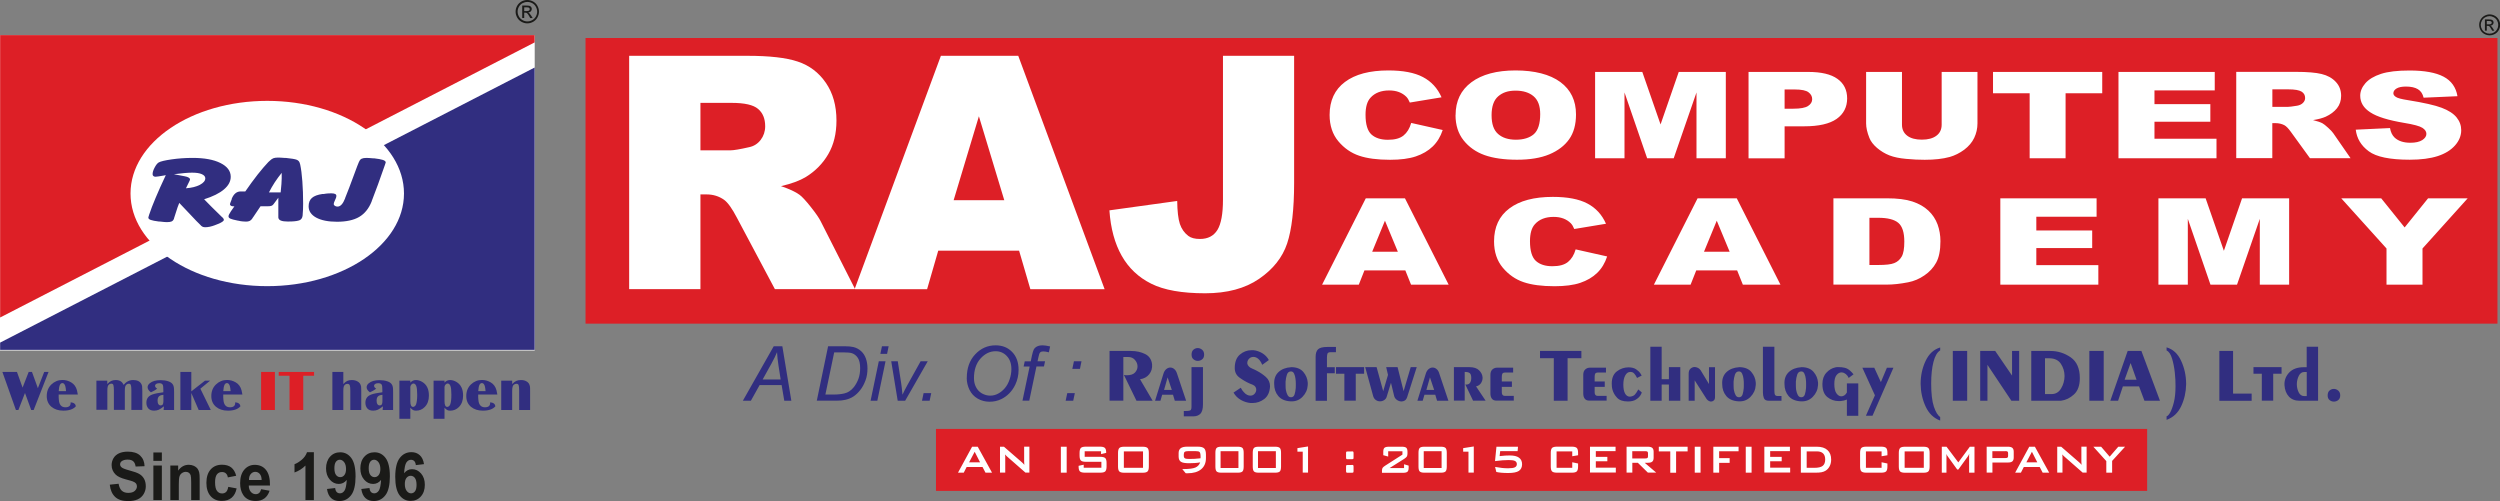
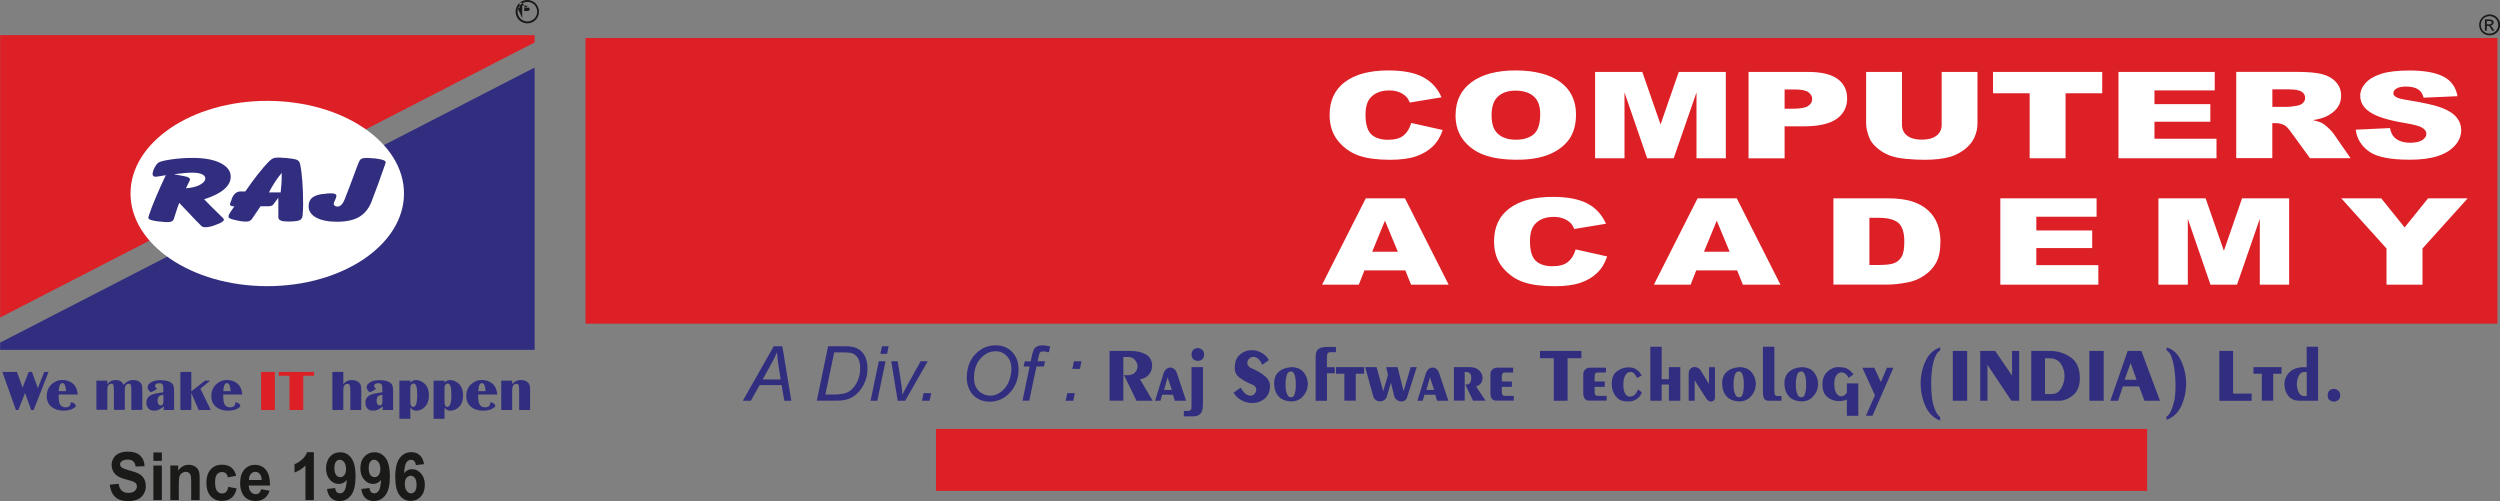
<svg xmlns="http://www.w3.org/2000/svg" id="Layer_2" data-name="Layer 2" viewBox="0 0 386.15 77.38">
  <rect x="0" y="0" width="386.15" height="77.38" fill="#808080" stroke="none" />
  <defs>
    <style>
      .cls-1, .cls-2, .cls-3 {
        fill-rule: evenodd;
      }

      .cls-1, .cls-4 {
        fill: #dd1f26;
      }

      .cls-5 {
        fill: none;
        stroke: #dd1f26;
        stroke-miterlimit: 2.61;
        stroke-width: .22px;
      }

      .cls-6, .cls-2 {
        fill: #fff;
      }

      .cls-3, .cls-7 {
        fill: #312e80;
      }

      .cls-8 {
        fill: #1a1a18;
      }
    </style>
  </defs>
  <g id="Layer_1-2" data-name="Layer 1">
    <g>
-       <rect class="cls-6" y="5.46" width="82.59" height="48.68" />
      <polygon class="cls-1" points="82.58 5.43 .02 5.43 .02 49.04 82.58 6.55 82.58 5.43" />
      <polygon class="cls-3" points=".02 54.04 82.58 54.04 82.58 10.43 .02 52.92 .02 54.04" />
      <path class="cls-2" d="M41.28,15.58c11.66,0,21.12,6.41,21.12,14.31s-9.46,14.31-21.12,14.31-21.12-6.41-21.12-14.31,9.46-14.31,21.12-14.31" />
      <path class="cls-3" d="M49.81,29.97h.16c.24-.05.46-.07.67-.09.21-.02.38-.02.53-.02.27,0,.47.04.6.1.13.07.19.17.19.32s-.07.35-.21.63c-.13.28-.2.47-.2.59s.06.21.17.29c.12.08.25.12.42.12.45,0,.84-.43,1.17-1.28v-.04c.41-1.01.84-2.14,1.3-3.4.46-1.26.74-1.99.84-2.2l.05-.08c.08-.19.2-.32.37-.4.17-.08.42-.12.74-.12.13,0,.29,0,.46.02.18.01.39.03.63.05h.14c.57.07,1,.14,1.3.24.29.1.44.23.44.38,0,.01,0,.04-.02.08-.01.04-.03.1-.06.17l-.04.13c-.76,2.2-1.44,4.06-2.04,5.59-.02.04-.02.07-.02.08-.44,1.1-1.09,1.89-1.93,2.38-.84.49-1.99.74-3.42.74-1.36,0-2.43-.22-3.21-.64-.78-.43-1.17-1.01-1.17-1.75,0-.56.17-.99.51-1.29.34-.3.88-.5,1.63-.61M36.22,31.88l-.29-.02c-.11,0-.2-.04-.29-.1-.08-.06-.12-.14-.12-.22,0-.03.02-.1.05-.19.03-.09.1-.27.21-.54l.02-.1v-.03c.31-.74.77-1.11,1.38-1.11h.71c.64-.94,1.28-1.8,1.9-2.6.63-.79,1.17-1.43,1.64-1.92l.15-.14c.23-.23.44-.38.62-.46.18-.07.42-.11.71-.11.11,0,.26,0,.43.01.17,0,.36.02.57.04h.22c.88.09,1.44.18,1.71.29.26.11.42.3.48.58l.05.17c.14.65.25,1.51.33,2.58.08,1.07.12,2.22.12,3.44,0,.63-.02,1.2-.07,1.69v.06l-.02.16c-.05.31-.19.52-.42.64-.24.11-.68.19-1.32.21h-.19s-.31.01-.31.01c-.5,0-.86-.05-1.11-.15-.24-.1-.37-.26-.39-.47v-3.06l-.75,1.01c-.08.11-.18.19-.31.24-.13.05-.31.07-.55.07h-1.14c-.35.51-.71,1.04-1.07,1.59-.08.12-.13.19-.15.21l-.09.15c-.11.15-.24.25-.38.32-.15.07-.33.1-.55.1-.16,0-.35-.01-.54-.03-.2-.02-.4-.05-.59-.1l-.18-.03c-.55-.11-.92-.21-1.11-.3-.19-.09-.28-.2-.28-.33,0-.03,0-.06,0-.09,0-.03.02-.07.04-.13l.04-.1c.05-.11.15-.27.3-.5.15-.23.33-.49.54-.77ZM41.54,29.72h1.81c.06-.49.09-.92.12-1.3.03-.38.04-.66.04-.86v-.86c-.39.48-.74.96-1.07,1.46-.32.5-.63,1.02-.9,1.56ZM28.73,29.08c.87-.06,1.58-.24,2.14-.53.56-.3.84-.63.84-1.01,0-.27-.18-.48-.54-.64-.36-.16-.85-.23-1.49-.23-.32,0-.71.02-1.18.06-.47.04-1.02.1-1.64.18l1.68.32c.27.05.46.11.6.2.14.08.21.18.21.29,0,.02,0,.06-.03.12-.02.06-.04.12-.08.18l-.52,1.07ZM22.98,33.37l.04-.16c.26-.77.59-1.66,1.02-2.66.42-1.01.95-2.18,1.57-3.5-.07.01-.17.03-.29.06-.69.12-1.13.19-1.3.19-.14,0-.25-.04-.33-.11-.08-.07-.12-.17-.12-.29,0-.29.11-.64.32-1.03.21-.4.42-.66.63-.78.28-.16.94-.32,1.97-.47,1.04-.15,2.12-.23,3.25-.23,1.81,0,3.25.26,4.31.79,1.06.53,1.59,1.24,1.59,2.13,0,.71-.35,1.36-1.05,1.95-.69.59-1.72,1.1-3.06,1.52.28.29.66.68,1.15,1.17.48.48,1.01,1,1.59,1.56l.12.1c.06.06.11.12.14.18.03.06.05.11.05.16,0,.2-.34.43-1.02.69-.12.04-.2.08-.26.1l-.15.06c-.23.09-.48.16-.74.22-.27.05-.49.08-.69.08-.14,0-.26-.02-.36-.05-.1-.04-.19-.09-.28-.17l-.12-.13c-.33-.3-.86-.86-1.61-1.66-.75-.8-1.3-1.39-1.66-1.75-.17.41-.34.88-.5,1.42-.17.53-.27.84-.3.93l-.02.1c-.08.2-.19.33-.35.41-.15.07-.39.11-.72.11-.11,0-.25,0-.43-.02-.18-.01-.39-.04-.65-.07h-.16c-.61-.08-1.04-.16-1.28-.25-.24-.09-.36-.2-.36-.34,0-.03,0-.05,0-.08,0-.03.02-.07.04-.13Z" />
      <path class="cls-3" d="M79.11,63.33h-1.69v-4.53h1.69v.52c.22-.23.43-.39.63-.48.2-.09.44-.14.72-.14.32,0,.6.06.83.19.33.17.52.45.57.84.02.11.02.32.02.62v2.98h-1.69v-3.01c0-.41-.03-.69-.08-.83-.05-.14-.16-.21-.33-.21-.14,0-.27.04-.38.12-.11.08-.19.19-.22.33-.04.14-.07.35-.07.63v2.96ZM75,60.42c-.03-.37-.07-.64-.12-.8-.1-.3-.25-.45-.44-.45-.17,0-.3.1-.39.29-.09.19-.15.51-.18.95h1.13ZM73.86,60.95c0,.34,0,.61.03.81.06.76.4,1.15,1.01,1.15.54,0,.81-.23.81-.68v-.09c.24.02.43.08.56.18.14.1.22.25.25.43-.38.45-1.02.68-1.94.68-.75,0-1.36-.2-1.84-.6-.48-.41-.72-.96-.72-1.65,0-.74.24-1.33.71-1.79.48-.46,1.05-.7,1.71-.7.48,0,.93.12,1.35.37.45.26.75.67.9,1.23.04.15.08.37.13.65h-2.96ZM68.66,59.85v2.14c0,.57.14.86.43.86.09,0,.17-.04.26-.11.09-.07.15-.16.19-.27.12-.31.18-.81.18-1.49s-.05-1.14-.15-1.37c-.1-.25-.24-.37-.41-.37-.14,0-.26.06-.36.18-.1.12-.15.27-.15.44ZM66.97,64.68v-5.88h1.69v.3c.24-.27.53-.4.86-.4s.65.1.98.29c.69.41,1.03,1.11,1.03,2.1,0,.75-.21,1.34-.64,1.77-.37.38-.82.57-1.34.57-.19,0-.36-.03-.48-.1-.13-.07-.26-.19-.41-.36v1.72h-1.69ZM63.38,59.85v2.14c0,.57.14.86.43.86.09,0,.17-.04.26-.11.09-.07.15-.16.19-.27.12-.31.18-.81.18-1.49s-.05-1.14-.15-1.37c-.1-.25-.24-.37-.41-.37-.14,0-.26.06-.36.18-.1.12-.15.27-.15.44ZM61.69,64.68v-5.88h1.69v.3c.24-.27.53-.4.86-.4s.65.1.98.29c.69.41,1.03,1.11,1.03,2.1,0,.75-.21,1.34-.64,1.77-.37.38-.82.57-1.34.57-.19,0-.36-.03-.48-.1-.13-.07-.26-.19-.41-.36v1.72h-1.69ZM59.07,60.99c-.32.02-.55.1-.69.24-.14.14-.21.36-.21.66,0,.23.04.41.13.54.08.13.2.19.35.19s.25-.05.32-.15c.07-.1.1-.27.1-.5v-.97ZM60.73,63.33h-1.63l.05-.57c-.32.26-.59.43-.8.53-.21.09-.44.14-.71.14-.4,0-.7-.11-.9-.34-.2-.24-.3-.53-.3-.88,0-.56.24-.96.72-1.19.28-.14.74-.26,1.39-.35l.51-.08v-.36c0-.43-.03-.7-.11-.82-.09-.15-.27-.22-.53-.22-.19,0-.35.04-.46.11-.12.07-.18.17-.18.29,0,.17.11.31.32.44-.11.1-.26.2-.45.31-.19.11-.36.19-.51.26-.34-.25-.51-.51-.51-.78,0-.23.11-.44.33-.62.38-.32.93-.48,1.67-.48.44,0,.83.06,1.17.17.34.11.57.27.7.46.09.13.15.28.18.45.03.16.04.43.04.8v2.76ZM53.03,63.33h-1.69v-5.88h1.69v1.87c.21-.23.41-.39.6-.48.19-.09.42-.14.69-.14.33,0,.61.06.86.19.34.17.54.45.6.84.01.11.02.32.02.62v2.98h-1.69v-3.01c0-.41-.03-.68-.09-.82-.06-.14-.18-.21-.36-.21-.14,0-.26.04-.36.12-.1.08-.17.19-.21.33-.04.14-.06.35-.06.63v2.96ZM35.62,60.42c-.03-.37-.07-.64-.12-.8-.1-.3-.25-.45-.44-.45-.17,0-.3.1-.39.29-.09.19-.15.51-.18.95h1.13ZM34.48,60.95c0,.34,0,.61.03.81.06.76.39,1.15,1.01,1.15.54,0,.81-.23.81-.68v-.09c.24.02.43.08.56.18.14.1.22.25.25.43-.38.45-1.02.68-1.94.68-.75,0-1.36-.2-1.84-.6-.48-.41-.72-.96-.72-1.65,0-.74.24-1.33.71-1.79.48-.46,1.05-.7,1.71-.7.48,0,.93.12,1.35.37.45.26.75.67.9,1.23.04.15.08.37.13.65h-2.96ZM29.55,60.45l2.11-1.65h.79l-1.5,1.24,1.61,3.29h-1.87l-1.14-2.63v2.63h-1.69v-5.88h1.69v3ZM25.24,60.99c-.32.02-.55.1-.69.24-.14.14-.21.36-.21.66,0,.23.04.41.13.54.08.13.2.19.35.19s.25-.05.32-.15c.06-.1.1-.27.1-.5v-.97ZM26.9,63.33h-1.63l.05-.57c-.32.26-.59.43-.8.53-.21.09-.44.14-.71.14-.4,0-.7-.11-.9-.34-.2-.24-.3-.53-.3-.88,0-.56.24-.96.72-1.19.28-.14.74-.26,1.39-.35l.51-.08v-.36c0-.43-.03-.7-.11-.82-.09-.15-.27-.22-.53-.22-.19,0-.34.04-.46.11-.12.07-.18.17-.18.29,0,.17.11.31.32.44-.11.1-.26.2-.45.31-.19.11-.36.19-.51.26-.34-.25-.51-.51-.51-.78,0-.23.11-.44.33-.62.38-.32.93-.48,1.67-.48.44,0,.83.06,1.17.17.34.11.57.27.7.46.09.13.15.28.18.45.03.16.04.43.04.8v2.76ZM14.88,58.8h1.69v.52c.21-.23.42-.39.61-.48.19-.09.42-.14.69-.14.61,0,1.01.25,1.22.75.41-.5.9-.75,1.49-.75s1.03.2,1.25.61c.06.11.1.23.12.36.02.13.03.35.03.67v2.98h-1.69v-3.01c0-.41-.03-.69-.08-.83-.05-.14-.15-.21-.3-.21-.13,0-.25.04-.36.12-.1.08-.18.19-.21.33-.04.14-.06.35-.06.61v2.98h-1.69v-3.01c0-.41-.03-.69-.08-.83-.05-.14-.15-.21-.3-.21-.14,0-.26.04-.36.12-.1.08-.18.19-.21.33-.04.15-.06.36-.06.63v2.96h-1.69v-4.53ZM10.2,60.42c-.03-.37-.07-.64-.12-.8-.1-.3-.25-.45-.44-.45-.17,0-.3.1-.39.29-.09.19-.15.51-.18.95h1.13ZM9.06,60.95c0,.34,0,.61.03.81.06.76.39,1.15,1.01,1.15.54,0,.81-.23.81-.68v-.09c.24.02.43.08.56.18.14.1.22.25.25.43-.38.45-1.02.68-1.94.68-.75,0-1.36-.2-1.84-.6-.48-.41-.72-.96-.72-1.65,0-.74.24-1.33.71-1.79.48-.46,1.05-.7,1.71-.7.48,0,.93.12,1.35.37.45.26.75.67.9,1.23.04.15.08.37.13.65h-2.96ZM7.5,57.45l-2.3,5.88h-.38l-.96-2.63-1.02,2.63h-.38l-2.09-5.88h2.25l.87,2.42.94-2.42h.51l.91,2.51.98-2.51h.67Z" />
      <path class="cls-1" d="M46.85,63.33h-2.13v-5.29h-1.67v-.59h5.46v.59h-1.67v5.29ZM42.46,63.33h-2.13v-5.88h2.13v5.88Z" />
-       <path class="cls-8" d="M80.97,1.71h.38c.18,0,.3-.03.37-.08.07-.05.1-.13.1-.22,0-.06-.02-.11-.05-.15-.03-.04-.08-.08-.13-.1-.06-.02-.16-.03-.31-.03h-.36v.59ZM80.66,2.8V.86h.66c.23,0,.39.02.49.05.1.04.18.1.24.19.06.09.09.18.09.28,0,.14-.05.27-.15.37-.1.11-.24.16-.4.18.07.03.12.06.16.1.08.08.17.2.29.38l.24.38h-.38l-.17-.31c-.14-.24-.24-.39-.33-.45-.06-.04-.14-.07-.25-.07h-.18v.82h-.31ZM81.45.3c-.25,0-.5.07-.74.19-.24.13-.43.32-.56.56-.14.24-.2.49-.2.75s.07.51.2.75c.13.24.32.42.56.56.24.13.49.2.75.2s.51-.07.75-.2c.24-.13.42-.32.56-.56.13-.24.2-.49.2-.75s-.07-.51-.2-.75c-.13-.24-.32-.43-.56-.56-.24-.13-.49-.19-.74-.19ZM81.45,0c.3,0,.6.08.89.23.29.16.51.38.67.67.16.29.24.59.24.9s-.08.61-.24.9c-.16.29-.38.51-.66.67-.29.16-.58.24-.9.24s-.61-.08-.9-.24c-.29-.16-.51-.38-.67-.67-.16-.29-.24-.58-.24-.9s.08-.62.24-.9c.16-.29.39-.51.67-.67.29-.15.58-.23.89-.23Z" />
+       <path class="cls-8" d="M80.97,1.71h.38c.18,0,.3-.03.37-.08.07-.05.1-.13.1-.22,0-.06-.02-.11-.05-.15-.03-.04-.08-.08-.13-.1-.06-.02-.16-.03-.31-.03h-.36v.59ZM80.66,2.8V.86h.66l.24.38h-.38l-.17-.31c-.14-.24-.24-.39-.33-.45-.06-.04-.14-.07-.25-.07h-.18v.82h-.31ZM81.45.3c-.25,0-.5.07-.74.19-.24.13-.43.32-.56.56-.14.24-.2.49-.2.75s.07.51.2.75c.13.24.32.42.56.56.24.13.49.2.75.2s.51-.07.75-.2c.24-.13.42-.32.56-.56.13-.24.2-.49.2-.75s-.07-.51-.2-.75c-.13-.24-.32-.43-.56-.56-.24-.13-.49-.19-.74-.19ZM81.45,0c.3,0,.6.08.89.23.29.16.51.38.67.67.16.29.24.59.24.9s-.08.61-.24.9c-.16.29-.38.51-.66.67-.29.16-.58.24-.9.24s-.61-.08-.9-.24c-.29-.16-.51-.38-.67-.67-.16-.29-.24-.58-.24-.9s.08-.62.24-.9c.16-.29.39-.51.67-.67.29-.15.58-.23.89-.23Z" />
      <path class="cls-8" d="M384.11,3.76h.34c.16,0,.27-.02.33-.07.06-.05.09-.11.09-.19,0-.05-.01-.1-.04-.14-.03-.04-.07-.07-.12-.09-.05-.02-.14-.03-.28-.03h-.32v.53ZM383.82,4.74v-1.74h.6c.2,0,.35.02.44.05.09.03.16.09.22.17.05.08.08.17.08.26,0,.13-.05.24-.14.33-.09.09-.21.15-.36.16.06.03.11.06.15.09.07.07.16.18.26.35l.21.34h-.34l-.15-.28c-.12-.22-.22-.35-.29-.41-.05-.04-.13-.06-.23-.06h-.16v.74h-.28ZM384.54,2.49c-.23,0-.45.06-.67.18-.22.12-.38.28-.51.5-.12.22-.18.44-.18.68s.06.46.18.67c.12.21.29.38.5.5.21.12.44.18.67.18s.46-.06.67-.18c.22-.12.38-.29.5-.5.12-.21.18-.44.18-.67s-.06-.46-.18-.68c-.12-.22-.29-.38-.51-.5-.22-.12-.44-.18-.66-.18ZM384.54,2.22c.27,0,.54.07.8.21.26.14.46.34.61.6.14.26.22.53.22.81s-.07.55-.21.81c-.14.26-.34.46-.6.6-.26.14-.53.21-.81.21s-.55-.07-.81-.21c-.26-.14-.46-.34-.6-.6-.14-.26-.21-.53-.21-.81s.07-.55.22-.81c.15-.26.35-.46.61-.6.26-.14.52-.21.8-.21Z" />
      <rect class="cls-4" x="90.44" y="5.87" width="295.32" height="44.12" />
-       <path class="cls-2" d="M188.9,8.62h10.99v19.6c0,4.11-.36,7.24-1.08,9.39-.72,2.15-2.16,3.97-4.33,5.46-2.17,1.49-4.95,2.23-8.33,2.23-3.58,0-6.36-.49-8.33-1.48-1.97-.98-3.49-2.42-4.56-4.31-1.07-1.89-1.71-4.23-1.9-7.02l10.47-1.45c.02,1.59.16,2.77.41,3.54.26.77.69,1.39,1.31,1.86.42.32,1.02.47,1.79.47,1.22,0,2.12-.46,2.7-1.39.57-.93.86-2.49.86-4.68V8.62ZM155.12,30.92l-3.92-12.96-3.9,12.96h7.82ZM157.41,38.72h-12.49l-1.72,5.95h-11.2l13.33-36.05h11.95l13.34,36.05h-11.47l-1.74-5.95ZM108.19,23.22h4.63c.5,0,1.46-.16,2.9-.49.73-.15,1.32-.53,1.78-1.13.45-.6.69-1.3.69-2.09,0-1.17-.36-2.06-1.09-2.68-.73-.63-2.09-.94-4.09-.94h-4.82v7.33ZM97.18,44.67V8.62h18.27c3.39,0,5.98.29,7.77.89,1.79.59,3.24,1.68,4.34,3.28,1.1,1.59,1.64,3.54,1.64,5.83,0,2.01-.42,3.73-1.26,5.18-.84,1.45-2,2.63-3.46,3.53-.94.57-2.22,1.05-3.85,1.42,1.3.44,2.26.89,2.86,1.33.4.29.98.92,1.75,1.89.77.97,1.28,1.71,1.54,2.24l5.3,10.45h-12.39l-5.86-11.02c-.74-1.42-1.4-2.35-1.99-2.78-.78-.55-1.69-.83-2.68-.83h-.97v14.63h-11.01Z" />
      <path class="cls-2" d="M361.64,30.63h6.16l3.62,4.5,3.62-4.5h6.12l-6.98,7.75v5.59h-5.56v-5.59l-6.99-7.75ZM333.38,30.63h7.3l2.82,8.11,2.81-8.11h7.27v13.34h-4.53v-10.17l-3.52,10.17h-4.1l-3.5-10.17v10.17h-4.54v-13.34ZM308.97,30.63h14.87v2.85h-9.31v2.12h8.63v2.72h-8.63v2.63h9.58v3.02h-15.14v-13.34ZM288.75,33.65v7.28h1.36c1.16,0,1.99-.09,2.47-.29.49-.19.87-.52,1.15-1,.28-.48.41-1.25.41-2.32,0-1.41-.31-2.38-.93-2.9-.62-.52-1.65-.78-3.09-.78h-1.38ZM283.2,30.63h8.24c1.62,0,2.93.16,3.94.49,1,.33,1.83.8,2.48,1.41.65.61,1.12,1.33,1.42,2.14.29.81.44,1.67.44,2.58,0,1.42-.22,2.53-.66,3.32-.43.79-1.04,1.44-1.82,1.97-.77.53-1.61.89-2.5,1.06-1.22.24-2.32.36-3.31.36h-8.24v-13.34ZM267.16,38.88l-1.99-4.79-1.97,4.79h3.96ZM268.32,41.77h-6.32l-.87,2.2h-5.67l6.75-13.34h6.05l6.75,13.34h-5.81l-.88-2.2ZM243.38,38.52l4.86,1.09c-.33,1.01-.84,1.86-1.54,2.54-.7.68-1.58,1.19-2.62,1.54-1.04.35-2.37.52-3.97.52-1.95,0-3.55-.21-4.78-.63-1.24-.42-2.31-1.16-3.21-2.23-.89-1.06-1.35-2.42-1.35-4.07,0-2.21.79-3.91,2.37-5.09,1.58-1.19,3.82-1.78,6.71-1.78,2.26,0,4.04.34,5.33,1.02,1.3.68,2.26,1.72,2.88,3.13l-4.9.81c-.17-.41-.35-.7-.54-.89-.31-.31-.69-.56-1.14-.73-.45-.17-.95-.25-1.51-.25-1.25,0-2.22.38-2.89,1.13-.51.56-.76,1.43-.76,2.63,0,1.48.31,2.49.91,3.04.61.55,1.45.82,2.55.82s1.86-.22,2.41-.66c.54-.44.94-1.08,1.18-1.93ZM215.91,38.88l-1.99-4.79-1.97,4.79h3.96ZM217.07,41.77h-6.32l-.87,2.2h-5.67l6.75-13.34h6.05l6.75,13.34h-5.81l-.88-2.2ZM363.88,20.03l5.28-.25c.11.64.35,1.12.7,1.46.57.54,1.39.81,2.45.81.79,0,1.4-.14,1.83-.41.43-.28.64-.6.64-.96s-.2-.66-.61-.93c-.41-.27-1.36-.53-2.84-.77-2.43-.41-4.17-.94-5.2-1.62-1.05-.67-1.57-1.53-1.57-2.57,0-.69.27-1.33.8-1.94.54-.61,1.34-1.09,2.41-1.44,1.07-.35,2.55-.52,4.41-.52,2.3,0,4.05.32,5.25.95,1.2.63,1.92,1.64,2.15,3.02l-5.23.23c-.14-.6-.43-1.04-.88-1.31-.44-.27-1.06-.41-1.84-.41-.65,0-1.13.1-1.46.3-.33.2-.49.45-.49.74,0,.21.13.4.4.57.26.18.88.34,1.86.49,2.42.39,4.16.78,5.21,1.18,1.05.4,1.81.89,2.29,1.48.48.59.72,1.25.72,1.98,0,.85-.32,1.64-.96,2.36-.64.72-1.53,1.27-2.67,1.64-1.14.37-2.58.56-4.32.56-3.05,0-5.17-.43-6.34-1.31-1.18-.87-1.84-1.98-2-3.33ZM350.99,16.51h2.34c.25,0,.74-.06,1.47-.18.37-.06.67-.2.9-.42.23-.22.35-.48.35-.77,0-.43-.18-.76-.55-.99-.37-.23-1.06-.35-2.07-.35h-2.44v2.71ZM345.41,24.44v-13.34h9.25c1.71,0,3.03.11,3.93.33.91.22,1.64.62,2.19,1.21.56.59.83,1.31.83,2.16,0,.74-.21,1.38-.64,1.92-.43.54-1.01.97-1.75,1.31-.48.21-1.12.39-1.95.52.66.16,1.14.33,1.45.49.2.11.5.34.89.7.39.36.65.63.78.83l2.68,3.87h-6.27l-2.96-4.08c-.38-.53-.71-.87-1.01-1.03-.4-.2-.85-.31-1.36-.31h-.49v5.41h-5.57ZM327.22,11.11h14.87v2.85h-9.31v2.12h8.63v2.72h-8.63v2.63h9.58v3.02h-15.14v-13.34ZM307.85,11.11h16.86v3.3h-5.66v10.04h-5.55v-10.04h-5.66v-3.3ZM299.9,11.11h5.54v7.95c0,.79-.17,1.53-.5,2.23-.33.7-.85,1.31-1.55,1.84-.71.52-1.45.89-2.22,1.11-1.08.3-2.37.44-3.88.44-.87,0-1.83-.04-2.86-.14-1.03-.09-1.89-.27-2.59-.54-.69-.27-1.33-.66-1.91-1.15-.58-.5-.97-1.01-1.18-1.54-.34-.85-.51-1.6-.51-2.25v-7.95h5.54v8.14c0,.73.27,1.3.81,1.71.54.41,1.3.61,2.26.61s1.71-.2,2.25-.61c.54-.4.81-.97.81-1.71v-8.14ZM275.65,16.79h1.36c1.07,0,1.82-.14,2.25-.41.43-.28.65-.63.65-1.06s-.19-.78-.56-1.06c-.37-.29-1.08-.44-2.12-.44h-1.58v2.97ZM270.08,11.11h9.22c2.01,0,3.51.35,4.51,1.07,1,.71,1.5,1.72,1.5,3.03s-.54,2.4-1.63,3.16c-1.09.76-2.76,1.14-4.99,1.14h-3.04v4.95h-5.57v-13.34ZM246.37,11.11h7.3l2.82,8.11,2.81-8.11h7.27v13.34h-4.53v-10.17l-3.52,10.17h-4.1l-3.5-10.17v10.17h-4.54v-13.34ZM230.39,17.8c0,1.35.33,2.31,1.01,2.9.67.59,1.59.88,2.75.88s2.12-.29,2.77-.86c.65-.58.98-1.61.98-3.1,0-1.26-.34-2.17-1.02-2.75-.68-.58-1.61-.87-2.78-.87s-2.01.29-2.69.88c-.68.59-1.02,1.56-1.02,2.92ZM224.83,17.78c0-2.18.82-3.87,2.45-5.08,1.63-1.21,3.91-1.82,6.82-1.82s5.29.6,6.91,1.79c1.61,1.19,2.42,2.86,2.42,5.01,0,1.56-.36,2.84-1.06,3.83-.71,1-1.73,1.77-3.06,2.33-1.34.56-3,.83-4.99.83s-3.7-.24-5.03-.72c-1.33-.48-2.4-1.24-3.23-2.28-.82-1.04-1.24-2.33-1.24-3.89ZM217.98,18.99l4.86,1.09c-.33,1.01-.84,1.86-1.54,2.54-.7.68-1.58,1.19-2.62,1.54-1.04.35-2.37.52-3.97.52-1.95,0-3.55-.21-4.78-.63-1.24-.42-2.31-1.16-3.21-2.23-.89-1.06-1.35-2.42-1.35-4.07,0-2.21.79-3.91,2.37-5.09,1.58-1.19,3.82-1.78,6.71-1.78,2.26,0,4.04.34,5.33,1.02,1.3.68,2.26,1.72,2.88,3.13l-4.9.81c-.17-.41-.35-.7-.54-.89-.31-.31-.69-.56-1.14-.73-.45-.17-.95-.25-1.51-.25-1.25,0-2.22.38-2.89,1.13-.51.56-.76,1.43-.76,2.63,0,1.48.31,2.49.91,3.04.61.55,1.46.82,2.55.82s1.86-.22,2.41-.66c.54-.44.94-1.08,1.18-1.93Z" />
      <path class="cls-7" d="M361.47,61.06c0,.33-.1.57-.3.73-.2.16-.42.24-.66.24h-.04c-.23,0-.45-.08-.65-.24-.2-.16-.29-.4-.29-.71,0-.35.1-.6.29-.76.19-.16.41-.25.65-.25h.04c.24,0,.46.1.66.27.2.17.3.42.3.74h0ZM356.3,61.16v-3.7h-.38c-.37,0-.65.2-.84.58-.19.38-.3.79-.31,1.25v.07c0,.45.1.87.29,1.25.19.38.48.57.86.57h.38ZM356.3,53.56h1.75v8.34h-2.87c-.69,0-1.24-.22-1.64-.65-.4-.43-.63-1.02-.68-1.75-.04-.75.2-1.39.72-1.95.52-.55,1.27-.83,2.24-.83h.47v-3.16ZM348.06,56.71h4.35v1.02h-1.29v4.16h-1.76v-4.16h-1.29v-1.02ZM342.79,54.21h2.13v6.59h2.87v1.11h-4.99v-7.69ZM334.65,53.65c.99.29,1.74.98,2.24,2.07.51,1.09.77,2.27.78,3.53v.09c-.02,1.21-.27,2.34-.76,3.39-.49,1.05-1.25,1.76-2.26,2.12v-.55c.08-.02.17-.07.26-.17.1-.1.2-.24.3-.42.2-.36.39-.88.56-1.55.17-.67.26-1.5.26-2.48,0-.31,0-.64-.02-1.02-.02-.37-.05-.75-.09-1.12-.08-.76-.22-1.47-.42-2.14-.2-.67-.48-1.09-.85-1.27v-.48ZM329.1,56.06l-.93,2.59h1.84l-.92-2.59ZM328.63,54.21h2.13l2.87,7.69h-2.4l-.83-2.22h-2.5l-.74,2.22h-1.2l2.68-7.69ZM322.72,54.21h2.22v7.69h-2.22v-7.69ZM315.87,55.32v5.55h1.01c.63,0,1.12-.28,1.47-.86.35-.58.53-1.22.54-1.92,0-.69-.19-1.32-.56-1.89-.38-.57-.98-.86-1.81-.86h-.65ZM313.75,54.21h2.96c1.16,0,2.2.34,3.14.99.93.65,1.4,1.72,1.4,3.2,0,1.13-.3,1.97-.9,2.52-.6.55-1.26.88-1.98.97-.08,0-.15.01-.23.01h-4.39v-7.69ZM305.87,54.21h2.31l2.6,3.8v-3.8h1.1v7.69h-1.2l-3.7-5.55v5.55h-1.12v-7.69ZM301.63,54.21h2.22v7.69h-2.22v-7.69ZM299.68,54.12c-.46.28-.81.88-1.04,1.79-.23.91-.35,2.02-.35,3.32,0,1.57.14,2.76.42,3.59.28.82.6,1.35.97,1.59v.55c-1-.37-1.75-1.09-2.25-2.17-.5-1.08-.75-2.23-.77-3.46v-.05c0-1.25.25-2.43.76-3.52.51-1.09,1.26-1.79,2.26-2.09v.46ZM287.66,56.8h1.84l1.02,2.22.93-2.22h1.01l-3.23,7.41h-1.02l1.39-3.15-1.94-4.26ZM286.28,57.83l-.74.55c-.09-.24-.24-.44-.42-.59-.19-.15-.38-.24-.59-.26-.02,0-.03-.01-.05-.01h-.05c-.28,0-.54.14-.76.42-.23.28-.34.74-.34,1.38s.11,1.14.33,1.44c.22.3.46.45.73.46.17,0,.34-.05.49-.15.16-.1.29-.25.39-.45v-1.4h1.76v5h-1.76v-2.51c-.16.07-.32.12-.48.16-.16.04-.32.06-.49.08-.05,0-.11,0-.16,0-.05,0-.11,0-.16,0-.64,0-1.22-.21-1.73-.62-.51-.41-.76-1.08-.76-2.02,0-.73.21-1.31.62-1.75.41-.44.86-.7,1.36-.81.07-.02.14-.03.21-.04.07,0,.14-.01.21-.01.42,0,.77.03,1.06.11.29.07.56.22.82.45.09.07.17.15.26.25.09.09.18.2.27.32h0ZM278.97,59.22c0-.09,0-.2-.01-.33,0-.13-.02-.25-.04-.39-.03-.28-.1-.54-.21-.78-.11-.24-.27-.35-.49-.35-.3,0-.5.16-.62.49-.11.33-.18.68-.21,1.08,0,.1,0,.2,0,.29,0,.09,0,.18,0,.27,0,.1,0,.22.01.36,0,.14.02.29.05.44.05.27.13.51.25.73.12.22.29.33.53.33.27,0,.46-.15.55-.44.09-.29.15-.62.18-.97,0-.13.01-.25.01-.37v-.35h0ZM278.23,56.71c.86,0,1.5.26,1.9.74.41.49.63,1.02.68,1.6,0,.08.01.15.01.23s0,.15-.01.22c-.04.69-.31,1.29-.81,1.8-.5.51-1.12.74-1.87.69-.83-.05-1.45-.32-1.87-.82-.42-.5-.63-1.12-.63-1.85-.04-.79.19-1.41.68-1.86.49-.45,1.13-.69,1.92-.74h0ZM272.31,53.56h1.76v6.76c0,.33.03.55.1.67.07.12.22.18.45.18h.55s0,.73,0,.73h-1.94c-.42,0-.67-.13-.78-.4-.1-.27-.15-.56-.15-.88v-7.06ZM269.35,59.22c0-.09,0-.2-.01-.33,0-.13-.02-.25-.04-.39-.03-.28-.1-.54-.21-.78-.11-.24-.27-.35-.49-.35-.3,0-.5.16-.62.49-.11.33-.18.68-.21,1.08,0,.1,0,.2,0,.29,0,.09,0,.18,0,.27,0,.1,0,.22.01.36,0,.14.02.29.05.44.05.27.13.51.25.73.12.22.29.33.53.33.27,0,.46-.15.55-.44.09-.29.15-.62.18-.97,0-.13.01-.25.01-.37v-.35h0ZM268.61,56.71c.86,0,1.5.26,1.9.74.41.49.63,1.02.68,1.6,0,.08.01.15.01.23s0,.15-.01.22c-.04.69-.31,1.29-.81,1.8-.5.51-1.12.74-1.87.69-.83-.05-1.45-.32-1.87-.82-.42-.5-.63-1.12-.63-1.85-.04-.79.19-1.41.68-1.86.49-.45,1.13-.69,1.92-.74h0ZM260.83,61.9v-4.16c0-.36.09-.63.28-.79.19-.17.4-.26.63-.26h.07c.17.02.34.07.49.15.16.09.28.2.38.35l1.29,2.13v-2.6h.93v4.63c0,.22-.06.39-.18.5-.12.11-.26.17-.42.17h-.06s-.04,0-.06-.01c-.1-.02-.2-.05-.3-.12-.1-.06-.19-.15-.28-.26l-1.84-2.88v3.15h-.93ZM254.91,53.56h1.75v5.01h1.12v-1.86h1.76v5.19h-1.76v-2.51h-1.12v2.51h-1.75v-8.34ZM253.6,58l-.74.38c-.13-.27-.27-.49-.42-.66-.15-.17-.32-.26-.51-.26h-.02s-.02,0-.02-.01h-.06c-.34,0-.6.18-.8.55-.2.36-.29.83-.29,1.41,0,.6.09,1.06.27,1.38.18.32.43.48.75.48.35-.04.61-.15.76-.32.16-.18.29-.37.4-.57,0,0,.01-.01.01-.02h0s.05-.07.06-.11c.02-.04.04-.07.05-.1l.55.46c-.02.08-.05.16-.09.24-.04.08-.08.16-.14.24-.15.23-.37.44-.68.63-.3.19-.71.29-1.23.29-.76,0-1.32-.19-1.68-.58-.36-.38-.6-.81-.72-1.28-.04-.16-.07-.31-.08-.46-.02-.15-.02-.3-.02-.44,0-.87.27-1.5.8-1.9.53-.4,1.12-.6,1.76-.61h.04c.48,0,.86.1,1.15.29.29.2.52.41.68.65.04.06.08.12.11.18.04.06.06.12.09.17h0ZM248.06,56.8v.74h-1.2c-.24,0-.39.06-.45.16-.07.1-.1.27-.1.49v.73h1.56v.84h-1.56v.83c0,.19.04.33.12.42.08.09.19.14.34.14h1.39s0,.73,0,.73h-2.68c-.32,0-.56-.1-.71-.31-.15-.2-.22-.47-.22-.79v-2.89c0-.36.1-.63.3-.82.2-.18.44-.28.72-.28h2.49ZM237.88,54.21h6.38v1.12h-2.13v6.57h-2.13v-6.57h-2.13v-1.12ZM233.72,56.8v.74h-1.2c-.23,0-.39.06-.45.16-.07.1-.1.27-.1.49v.73h1.56v.84h-1.56v.83c0,.19.04.33.12.42.08.09.19.14.34.14h1.39s0,.73,0,.73h-2.68c-.32,0-.56-.1-.71-.31-.15-.2-.22-.47-.22-.79v-2.89c0-.36.1-.63.3-.82.2-.18.44-.28.72-.28h2.49ZM224.57,56.71h2.41c.67,0,1.16.17,1.48.49.32.32.5.66.53,1.04,0,.02.01.05.01.06v.06c0,.31-.09.59-.26.84-.18.25-.42.41-.75.48l1.48,2.21h-1.94l-1.2-2.51s.06.02.08.02h.07c.27,0,.47-.1.59-.29.12-.2.18-.44.18-.73,0-.37-.08-.62-.23-.74-.15-.13-.41-.19-.78-.19v4.43h-1.67v-5.19ZM221.52,60.23l-.65-1.94-.55,1.94h1.2ZM218.93,61.9l1.29-4.16c.09-.31.24-.55.43-.72.2-.16.4-.25.62-.25.23,0,.44.07.63.24.2.16.34.41.43.74l1.39,4.15h-1.75l-.28-.93h-1.67l-.27.93h-.83ZM210.88,56.71h1.75l1.02,3.71.74-2.51-.28-1.2h1.76l.93,3.71,1.1-3.71h.93l-1.48,4.63c-.08.24-.2.42-.36.52-.16.1-.34.15-.52.15h-.05s-.04,0-.06-.01c-.24-.02-.45-.12-.66-.28-.2-.16-.33-.38-.38-.65l-.47-1.95-.65,2.13c-.06.24-.2.42-.4.55-.2.13-.42.19-.65.19s-.46-.07-.66-.22c-.21-.15-.35-.38-.42-.7l-1.2-4.36ZM206.35,56.71h4.35v1.02h-1.29v4.16h-1.76v-4.16h-1.29v-1.02ZM206.35,53.56v.84h-.83c-.28,0-.45.09-.49.26-.05.16-.07.36-.07.59v1.47h1.21v.93h-1.21v4.26h-1.75v-6.76c0-.55.12-.95.37-1.19.25-.25.74-.37,1.47-.37h1.3ZM200.15,59.22c0-.09,0-.2-.01-.33,0-.13-.02-.25-.04-.39-.03-.28-.1-.54-.21-.78-.11-.24-.27-.35-.49-.35-.3,0-.5.16-.62.49-.11.33-.18.68-.21,1.08,0,.1,0,.2,0,.29,0,.09,0,.18,0,.27,0,.1,0,.22.01.36,0,.14.02.29.05.44.05.27.13.51.25.73.12.22.29.33.53.33.27,0,.46-.15.55-.44.09-.29.15-.62.18-.97,0-.13.01-.25.01-.37v-.35h0ZM199.41,56.71c.86,0,1.5.26,1.9.74.41.49.63,1.02.68,1.6,0,.08.01.15.01.23s0,.15-.01.22c-.04.69-.31,1.29-.81,1.8-.5.51-1.12.74-1.87.69-.83-.05-1.45-.32-1.87-.82-.42-.5-.63-1.12-.63-1.85-.04-.79.19-1.41.68-1.86.49-.45,1.13-.69,1.92-.74h0ZM195.99,55.61l-1.02.74c-.13-.31-.28-.56-.44-.75-.16-.18-.33-.31-.5-.38-.07-.03-.14-.05-.21-.07-.07-.02-.13-.02-.21-.02-.26,0-.48.08-.66.26-.18.18-.28.39-.29.62,0,.02,0,.05,0,.08,0,.03,0,.05,0,.08.03.14.1.28.22.41.11.13.28.25.51.34.12.06.24.11.36.16.12.06.24.11.36.18.52.27.99.59,1.42.97.43.38.64.87.64,1.46-.05.88-.35,1.52-.89,1.94-.54.41-1.15.62-1.82.62-.05,0-.1,0-.15,0-.05,0-.11,0-.15,0-.52-.05-1.03-.21-1.5-.48-.48-.27-.85-.65-1.13-1.13l1.12-.75c.08.15.16.28.23.39.08.11.16.21.24.29.17.2.34.33.52.42.17.08.33.12.48.12.26,0,.47-.08.65-.27.17-.19.26-.39.27-.61v-.04c0-.15-.03-.29-.12-.43-.09-.14-.23-.25-.42-.33-.07-.03-.14-.06-.22-.09-.07-.03-.15-.06-.23-.09-.58-.26-1.11-.57-1.6-.93-.49-.36-.73-.85-.73-1.47,0-.93.26-1.62.79-2.08.53-.45,1.13-.68,1.79-.68.06,0,.11,0,.16,0,.05,0,.1,0,.16,0,.46.05.91.2,1.35.46.43.26.78.62,1.03,1.08h0ZM185.99,54.77c0,.33-.1.57-.3.73-.2.16-.42.24-.66.24h-.04c-.23,0-.45-.08-.65-.25-.2-.16-.29-.4-.29-.72,0-.34.1-.6.29-.76.2-.16.42-.25.66-.25h.06c.23.02.45.11.64.28.19.17.29.42.29.73h0ZM184.05,56.71h1.76v5.74c0,.7-.13,1.18-.39,1.45-.26.27-.63.41-1.09.41h-1.48v-.83h.36c.42,0,.67-.06.74-.18.07-.12.1-.29.09-.53v-6.06ZM181,60.23l-.65-1.94-.55,1.94h1.2ZM178.41,61.9l1.29-4.16c.09-.31.24-.55.43-.72.2-.16.4-.25.62-.25.23,0,.44.07.63.24.2.16.34.41.44.74l1.39,4.15h-1.75l-.28-.93h-1.67l-.27.93h-.83ZM171.38,54.21h3.33c.84,0,1.56.17,2.18.48.62.31.97.84,1.06,1.58.05.6-.1,1.11-.44,1.53-.34.43-.81.69-1.42.78l1.95,3.32h-2.5l-1.94-3.99c.09.02.16.03.24.04.07,0,.14.01.21.01.58,0,1-.14,1.26-.42.26-.28.39-.59.39-.92v-.04c0-.36-.14-.69-.4-.99-.26-.3-.61-.45-1.05-.45h-.74s0,6.75,0,6.75h-2.13v-7.69ZM164.6,61.9l.25-1.18h1.17l-.25,1.18h-1.17ZM165.63,56.98l.25-1.18h1.17l-.24,1.18h-1.18ZM157.93,61.9l1.11-5.29h-.93l.17-.8h.93l.18-.87c.09-.43.19-.74.28-.94.1-.19.26-.35.48-.47.22-.12.52-.19.9-.19.26,0,.65.06,1.15.17l-.19.91c-.35-.09-.65-.14-.88-.14-.2,0-.36.05-.46.15-.11.1-.2.34-.27.72l-.14.65h1.16l-.17.8h-1.16l-1.11,5.29h-1.04ZM150.44,58.43c0,.49.1.95.31,1.36.21.41.51.74.91.97.41.23.83.35,1.28.35s.84-.1,1.23-.31c.39-.21.74-.49,1.05-.86.31-.36.55-.82.73-1.35.18-.53.27-1.06.27-1.58,0-.84-.23-1.51-.7-2.01-.47-.5-1.05-.75-1.74-.75-.88,0-1.65.38-2.33,1.13-.67.75-1.01,1.76-1.01,3.03ZM149.33,58.37c0-1.5.43-2.72,1.3-3.64.87-.93,1.92-1.39,3.15-1.39,1.05,0,1.9.34,2.56,1.03.66.68.99,1.6.99,2.75,0,.82-.17,1.58-.5,2.28-.25.52-.56.98-.94,1.36-.38.38-.78.67-1.22.88-.57.28-1.18.41-1.82.41-.67,0-1.29-.16-1.84-.48-.55-.32-.97-.77-1.26-1.35-.28-.58-.43-1.19-.43-1.84ZM142.41,61.9l.25-1.18h1.18l-.25,1.18h-1.17ZM138.66,61.9l-1-6.1h1.01l.52,3.36c.06.37.13.97.21,1.8.2-.43.45-.93.76-1.49l2.04-3.67h1.1l-3.49,6.1h-1.15ZM134.47,61.9l1.27-6.1h1.04l-1.27,6.1h-1.04ZM135.98,54.66l.25-1.18h1.03l-.24,1.18h-1.03ZM127.48,60.94h1.33c.6,0,1.13-.06,1.6-.17.29-.07.54-.17.75-.31.27-.17.52-.4.74-.68.29-.38.52-.8.7-1.28.17-.48.26-1.03.26-1.64,0-.68-.12-1.21-.35-1.57-.24-.36-.54-.61-.91-.73-.27-.09-.7-.13-1.27-.13h-1.48l-1.36,6.51ZM126.16,61.9l1.75-8.42h2.54c.61,0,1.07.05,1.39.13.46.12.85.33,1.18.64.33.3.57.68.73,1.14.16.45.24.97.24,1.53,0,.68-.1,1.3-.31,1.85-.21.56-.47,1.05-.8,1.47-.33.42-.68.75-1.04.99-.36.24-.79.42-1.28.53-.38.09-.84.13-1.38.13h-3.03ZM117.8,58.61h2.78l-.33-2.11c-.13-.84-.2-1.54-.23-2.1-.19.48-.47,1.05-.84,1.72l-1.38,2.49ZM114.74,61.9l4.77-8.42h1.33l1.39,8.42h-1.09l-.41-2.42h-3.4l-1.35,2.42h-1.23Z" />
      <rect class="cls-4" x="144.68" y="66.36" width="186.86" height="9.35" />
      <rect class="cls-5" x="144.68" y="66.36" width="186.86" height="9.35" />
      <path class="cls-8" d="M62.53,74.77c0,.46.1.81.29,1.06.2.25.42.37.67.37s.44-.1.61-.31c.16-.21.24-.54.24-1.01s-.09-.83-.26-1.06c-.17-.22-.39-.33-.65-.33s-.46.11-.64.32c-.17.21-.26.53-.26.94M65.5,71.69l-1.27.15c-.03-.28-.11-.49-.24-.62-.13-.13-.3-.2-.51-.2-.28,0-.51.13-.7.4-.19.27-.31.82-.36,1.67.33-.41.73-.62,1.22-.62.55,0,1.01.22,1.4.67.39.45.58,1.03.58,1.74,0,.75-.21,1.36-.62,1.81-.41.46-.94.68-1.58.68-.69,0-1.26-.29-1.7-.87-.44-.58-.67-1.53-.67-2.84s.23-2.33.7-2.92c.46-.6,1.06-.9,1.8-.9.52,0,.95.16,1.29.47.34.31.56.77.65,1.37ZM58.75,72.45c0-.45-.1-.81-.29-1.06-.19-.25-.42-.38-.67-.38s-.44.1-.6.31c-.16.21-.24.54-.24,1.01s.09.82.26,1.04c.17.22.39.33.65.33s.46-.11.63-.32c.17-.21.26-.53.26-.94ZM55.8,75.53l1.27-.15c.03.28.11.49.24.62.13.14.3.2.51.2.27,0,.5-.14.68-.4.19-.27.31-.83.36-1.67-.33.41-.74.62-1.23.62-.54,0-1-.22-1.39-.67-.39-.45-.58-1.03-.58-1.74s.2-1.35.62-1.8c.41-.46.94-.68,1.57-.68.69,0,1.26.29,1.7.87.44.58.67,1.53.67,2.85s-.23,2.32-.69,2.91c-.46.6-1.06.9-1.8.9-.53,0-.96-.15-1.29-.46-.33-.31-.54-.77-.63-1.38ZM53.45,72.45c0-.45-.1-.81-.29-1.06-.19-.25-.42-.38-.67-.38-.24,0-.44.1-.6.31-.16.21-.24.54-.24,1.01s.09.82.26,1.04c.17.22.39.33.65.33s.46-.11.63-.32c.17-.21.26-.53.26-.94ZM50.5,75.53l1.27-.15c.03.28.11.49.24.62.13.14.3.2.51.2.27,0,.5-.14.68-.4.19-.27.31-.83.36-1.67-.33.41-.74.62-1.23.62-.54,0-1-.22-1.39-.67-.39-.45-.58-1.03-.58-1.74s.21-1.35.62-1.8c.41-.46.94-.68,1.57-.68.69,0,1.26.29,1.7.87.44.58.67,1.53.67,2.85s-.23,2.32-.69,2.91c-.46.6-1.06.9-1.8.9-.53,0-.96-.15-1.29-.46-.33-.31-.54-.77-.63-1.38ZM48.49,77.24h-1.31v-5.33c-.48.48-1.04.84-1.69,1.07v-1.28c.34-.12.71-.35,1.11-.68.4-.34.67-.73.82-1.17h1.06v7.4ZM40.41,74.13c0-.41-.11-.72-.29-.93-.19-.21-.41-.32-.68-.32-.28,0-.52.11-.71.34-.19.22-.28.53-.27.92h1.95ZM40.33,75.56l1.31.24c-.17.52-.43.91-.79,1.18-.36.27-.82.4-1.36.4-.86,0-1.5-.3-1.91-.91-.33-.49-.49-1.1-.49-1.84,0-.88.21-1.58.64-2.08.43-.5.97-.75,1.62-.75.73,0,1.32.26,1.74.79.42.52.63,1.33.61,2.41h-3.27c0,.42.11.74.32.98.2.23.45.35.75.35.21,0,.38-.06.52-.18.14-.12.24-.31.32-.58ZM36.48,73.49l-1.29.25c-.04-.28-.14-.48-.3-.62-.15-.14-.35-.21-.6-.21-.33,0-.59.12-.78.36-.19.24-.29.65-.29,1.22,0,.63.1,1.08.3,1.34.2.26.46.39.79.39.25,0,.45-.08.61-.23.16-.15.27-.41.34-.79l1.29.24c-.13.64-.39,1.12-.77,1.44-.38.33-.89.49-1.52.49-.72,0-1.3-.25-1.73-.74-.43-.49-.65-1.17-.65-2.05s.22-1.57.65-2.06c.43-.49,1.02-.74,1.75-.74.6,0,1.08.14,1.44.42.35.28.61.7.76,1.28ZM30.84,77.24h-1.31v-2.72c0-.58-.03-.95-.08-1.11-.06-.17-.15-.3-.28-.39-.13-.09-.28-.14-.46-.14-.23,0-.43.07-.62.2-.18.13-.31.31-.37.53-.07.22-.1.63-.1,1.22v2.41h-1.31v-5.33h1.21v.78c.43-.6.98-.9,1.64-.9.29,0,.55.06.8.17.24.11.42.26.55.43.12.17.21.37.26.59.05.22.07.54.07.95v3.31ZM23.69,77.24v-5.33h1.31v5.33h-1.31ZM23.69,71.19v-1.3h1.31v1.3h-1.31ZM16.97,74.86l1.35-.14c.08.48.24.84.49,1.07.25.23.58.34,1,.34.44,0,.78-.1,1-.3.22-.2.34-.44.34-.71,0-.17-.05-.32-.14-.44-.09-.12-.26-.23-.49-.32-.16-.06-.53-.17-1.1-.32-.74-.2-1.25-.44-1.55-.73-.42-.41-.63-.9-.63-1.48,0-.37.1-.73.29-1.06.2-.33.48-.58.85-.75.37-.17.82-.26,1.34-.26.85,0,1.5.2,1.93.61.43.41.66.95.68,1.64l-1.38.05c-.06-.38-.18-.65-.38-.82-.19-.17-.48-.25-.87-.25s-.71.09-.93.27c-.14.11-.22.27-.22.46,0,.17.07.32.21.45.17.16.59.32,1.26.5.67.17,1.16.35,1.48.53.32.18.57.43.75.75.18.32.27.71.27,1.17,0,.42-.11.82-.33,1.19-.22.37-.52.64-.92.82-.4.18-.89.27-1.49.27-.86,0-1.53-.21-1.99-.64-.46-.43-.74-1.05-.83-1.87Z" />
-       <path class="cls-6" d="M230.92,71.22l.22-2.22h3.33l-.06.68h-2.69l-.09.77c.33-.04.62-.06.87-.08.25-.02.48-.02.69-.02.64,0,1.12.11,1.43.34.32.23.48.57.48,1.02s-.17.81-.5,1.03c-.33.21-.87.32-1.62.32-.39,0-.74-.01-1.06-.04-.32-.03-.58-.07-.8-.12l-.19-.78c.38.07.73.12,1.07.16.34.04.66.05.97.05.48,0,.82-.05,1.02-.15.2-.1.3-.27.3-.5,0-.22-.1-.38-.29-.48-.19-.1-.52-.14-.97-.14-.29,0-.61.01-.96.04-.35.03-.72.07-1.12.12M226.82,73.01v-3.25h-.82v-.54l1.64-.26v4.04h-.82ZM219.1,69.95c0-.37.06-.62.18-.75.12-.13.35-.2.7-.2h2.61c.34,0,.57.07.7.2.12.13.18.38.18.75v2.11c0,.37-.06.62-.18.75-.12.13-.36.2-.7.2h-2.61c-.34,0-.57-.07-.7-.2-.12-.13-.18-.38-.18-.75v-2.11ZM219.91,72.29h2.76v-2.6h-2.76v2.6ZM213.66,69.79c0-.3.06-.51.18-.62.12-.11.35-.17.7-.17h1.98c.35,0,.58.06.7.17.12.11.18.32.18.62v.26c0,.19-.03.34-.09.45-.06.1-.19.23-.41.37l-2.27,1.43h2.24v-.59l.71.21v.32c0,.3-.06.51-.18.62-.12.11-.36.17-.7.17h-3.24v-.37c0-.18.04-.31.11-.41.07-.1.2-.2.38-.32l2.67-1.71v-.52h-2.2v.82l-.76-.21v-.52ZM208.75,71.81h.14c.06,0,.11.02.14.06.03.04.04.12.04.23v.63c0,.12-.01.2-.04.24-.03.04-.12.05-.27.05h-.67c-.06,0-.11-.02-.14-.06-.03-.04-.04-.12-.04-.23v-.63c0-.12.01-.2.04-.23.03-.03.12-.05.27-.05h.53ZM208.75,69.72h.14c.06,0,.11.02.14.06.03.04.04.12.04.23v.63c0,.12-.01.2-.04.24-.03.04-.12.05-.27.05h-.67c-.06,0-.11-.02-.14-.06-.03-.04-.04-.12-.04-.23v-.63c0-.12.01-.2.04-.23.03-.03.12-.05.27-.05h.53ZM201.22,73.01v-3.25h-.82v-.54l1.64-.26v4.04h-.81ZM193.5,69.95c0-.37.06-.62.18-.75.12-.13.35-.2.7-.2h2.61c.34,0,.57.07.7.2.12.13.18.38.18.75v2.11c0,.37-.06.62-.18.75-.12.13-.36.2-.7.2h-2.61c-.34,0-.57-.07-.7-.2-.12-.13-.18-.38-.18-.75v-2.11ZM194.31,72.29h2.76v-2.6h-2.76v2.6ZM187.73,69.95c0-.37.06-.62.18-.75.12-.13.36-.2.7-.2h2.61c.34,0,.57.07.7.2.12.13.18.38.18.75v2.11c0,.37-.06.62-.18.75-.12.13-.35.2-.7.2h-2.61c-.34,0-.57-.07-.7-.2-.12-.13-.18-.38-.18-.75v-2.11ZM188.53,72.29h2.76v-2.6h-2.76v2.6ZM185.42,70.8s.01-.09.02-.13c0-.04,0-.08,0-.11,0-.39-.05-.64-.15-.74-.1-.1-.32-.14-.66-.14h-1.07c-.27,0-.46.04-.56.11-.1.07-.15.2-.15.39v.22c0,.19.06.33.17.39.11.07.34.1.69.1.24,0,.51,0,.8-.02.29-.02.59-.04.91-.08ZM185.38,71.42c-.28.05-.56.08-.84.1-.29.02-.57.03-.86.03-.62,0-1.05-.07-1.28-.23-.23-.15-.35-.42-.35-.81v-.54c0-.33.11-.58.32-.74.21-.16.55-.24,1-.24h1.63c.49,0,.82.09,1,.27.18.18.27.5.27.97v.53c0,.74-.25,1.32-.75,1.73-.5.41-1.2.61-2.1.61-.08,0-.13,0-.17,0-.04,0-.07,0-.11-.01l-.53-.64h.24c.82,0,1.42-.08,1.78-.23.37-.16.61-.42.75-.8ZM325.34,73.01v-1.79l-2-2.22h1.2l1.32,1.54,1.33-1.54h1.05l-2,2.19v1.82h-.9ZM317.76,73.01v-4.01h.61l2.72,2.36c.09.08.17.15.24.22.07.07.13.14.19.22-.01-.23-.02-.38-.03-.48,0-.09,0-.17,0-.22v-2.11h.81v4.01h-.61l-2.83-2.48c-.07-.06-.13-.12-.18-.17-.05-.05-.1-.1-.14-.16.01.12.02.24.03.35,0,.11,0,.21,0,.29v2.17h-.81ZM311.26,73.01l2.18-4.01h.87l2.21,4.01h-1.01l-.46-.88h-2.45l-.45.88h-.89ZM312.99,71.41h1.69l-.83-1.63-.86,1.63ZM306.86,73.01v-4.01h3.3c.31,0,.53.06.67.18.14.12.21.32.21.59v.9c0,.27-.07.47-.21.59-.14.12-.36.18-.67.18h-2.41v1.56h-.88ZM309.76,69.69h-2.02v1.06h2.02c.16,0,.26-.02.32-.07.06-.05.09-.13.09-.25v-.43c0-.12-.03-.2-.09-.25-.06-.05-.16-.07-.32-.07ZM299.93,73.01v-4.01h.73l1.82,2.42,1.78-2.42h.72v4.01h-.83v-2.48s0-.11,0-.18c0-.07.01-.16.02-.25-.05.1-.09.19-.13.26-.04.07-.07.12-.1.16l-1.45,2h-.18l-1.45-2.01c-.05-.08-.1-.15-.14-.21-.04-.07-.07-.13-.09-.2,0,.08.01.16.02.23,0,.07,0,.13,0,.2v2.48h-.73ZM294.19,72.26h2.96v-2.54h-2.96v2.54ZM293.29,69.95c0-.36.07-.61.2-.75.13-.13.38-.2.76-.2h2.84c.38,0,.63.07.76.2.13.13.2.38.2.75v2.12c0,.37-.07.62-.2.75-.13.13-.38.2-.76.2h-2.84c-.37,0-.63-.07-.76-.2-.13-.13-.2-.38-.2-.75v-2.12ZM290.63,69.72h-2.42v2.54h2.42v-.86l.9.19v.47c0,.37-.07.62-.2.75-.13.13-.38.2-.76.2h-2.3c-.37,0-.63-.07-.76-.2-.13-.13-.2-.38-.2-.75v-2.12c0-.36.07-.61.2-.75.13-.13.38-.2.76-.2h2.3c.37,0,.62.07.76.2.13.13.2.38.2.75v.38l-.9.15v-.76ZM278.16,73.01v-4.01h2.48c.71,0,1.25.17,1.63.52.38.34.57.83.57,1.46,0,.37-.07.71-.22,1.01-.15.3-.36.54-.63.71-.17.11-.38.19-.63.24-.25.05-.57.07-.96.07h-2.25ZM279.06,72.26h1.16c.62,0,1.06-.1,1.31-.3.26-.2.39-.53.39-.99,0-.41-.11-.72-.32-.93-.21-.21-.53-.32-.95-.32h-1.59v2.54ZM272.52,73.01v-4.01h3.95v.68h-3.05v.89h1.78v.68h-1.78v.99h3.09v.75h-3.98ZM269.65,73.01v-4.01h.9v4.01h-.9ZM264.64,73.01v-4.01h3.9v.7h-3v1.06h1.62v.73h-1.62v1.52h-.9ZM261.77,73.01v-4.01h.9v4.01h-.9ZM258.89,69.72v3.3h-.9v-3.3h-1.77v-.72h4.45v.72h-1.78ZM251.24,73.01v-4.01h3.3c.31,0,.53.06.67.18.14.12.21.32.21.59v.94c0,.27-.07.47-.21.59-.14.12-.36.18-.67.18h-.5l1.78,1.52h-1.29l-1.55-1.52h-.85v1.52h-.88ZM254.14,69.69h-2.02v1.12h2.02c.16,0,.26-.02.32-.07.06-.05.09-.13.09-.25v-.48c0-.12-.03-.2-.09-.25-.06-.05-.16-.07-.32-.07ZM245.59,73.01v-4.01h3.95v.68h-3.05v.89h1.78v.68h-1.78v.99h3.09v.75h-3.98ZM242.85,69.72h-2.42v2.54h2.42v-.86l.9.19v.47c0,.37-.07.62-.2.75-.13.13-.38.2-.76.2h-2.3c-.38,0-.63-.07-.76-.2-.13-.13-.2-.38-.2-.75v-2.12c0-.36.07-.61.2-.75.13-.13.38-.2.76-.2h2.3c.37,0,.62.07.76.2.13.13.2.38.2.75v.38l-.9.15v-.76ZM173.59,72.26h2.96v-2.54h-2.96v2.54ZM172.69,69.95c0-.36.07-.61.2-.75.13-.13.38-.2.76-.2h2.84c.38,0,.63.07.76.2.13.13.2.38.2.75v2.12c0,.37-.07.62-.2.75-.13.13-.38.2-.76.2h-2.84c-.37,0-.63-.07-.76-.2-.13-.13-.2-.38-.2-.75v-2.12ZM170.07,69.7h-2.53v.86h2.41c.38,0,.63.07.77.2.13.13.2.38.2.75v.55c0,.36-.07.61-.2.75-.13.13-.39.2-.77.2h-2.38c-.38,0-.63-.07-.77-.2-.13-.13-.2-.38-.2-.75v-.11l.79-.17v.47h2.73v-.92h-2.41c-.37,0-.63-.07-.76-.2-.13-.13-.2-.38-.2-.75v-.44c0-.36.07-.61.2-.75.13-.13.38-.2.76-.2h2.19c.36,0,.61.06.75.19.14.13.21.36.21.69v.08l-.79.19v-.46ZM163.86,73.01v-4.01h.9v4.01h-.9ZM154.46,73.01v-4.01h.61l2.72,2.36c.09.08.17.15.24.22.07.07.13.14.19.22-.01-.23-.02-.38-.03-.48,0-.09,0-.17,0-.22v-2.11h.81v4.01h-.61l-2.83-2.48c-.07-.06-.13-.12-.18-.17-.05-.05-.1-.1-.14-.16.01.12.02.24.03.35,0,.11,0,.21,0,.29v2.17h-.81ZM147.97,73.01l2.18-4.01h.87l2.21,4.01h-1.01l-.46-.88h-2.45l-.45.88h-.89ZM149.69,71.41h1.69l-.83-1.63-.86,1.63Z" />
    </g>
  </g>
</svg>